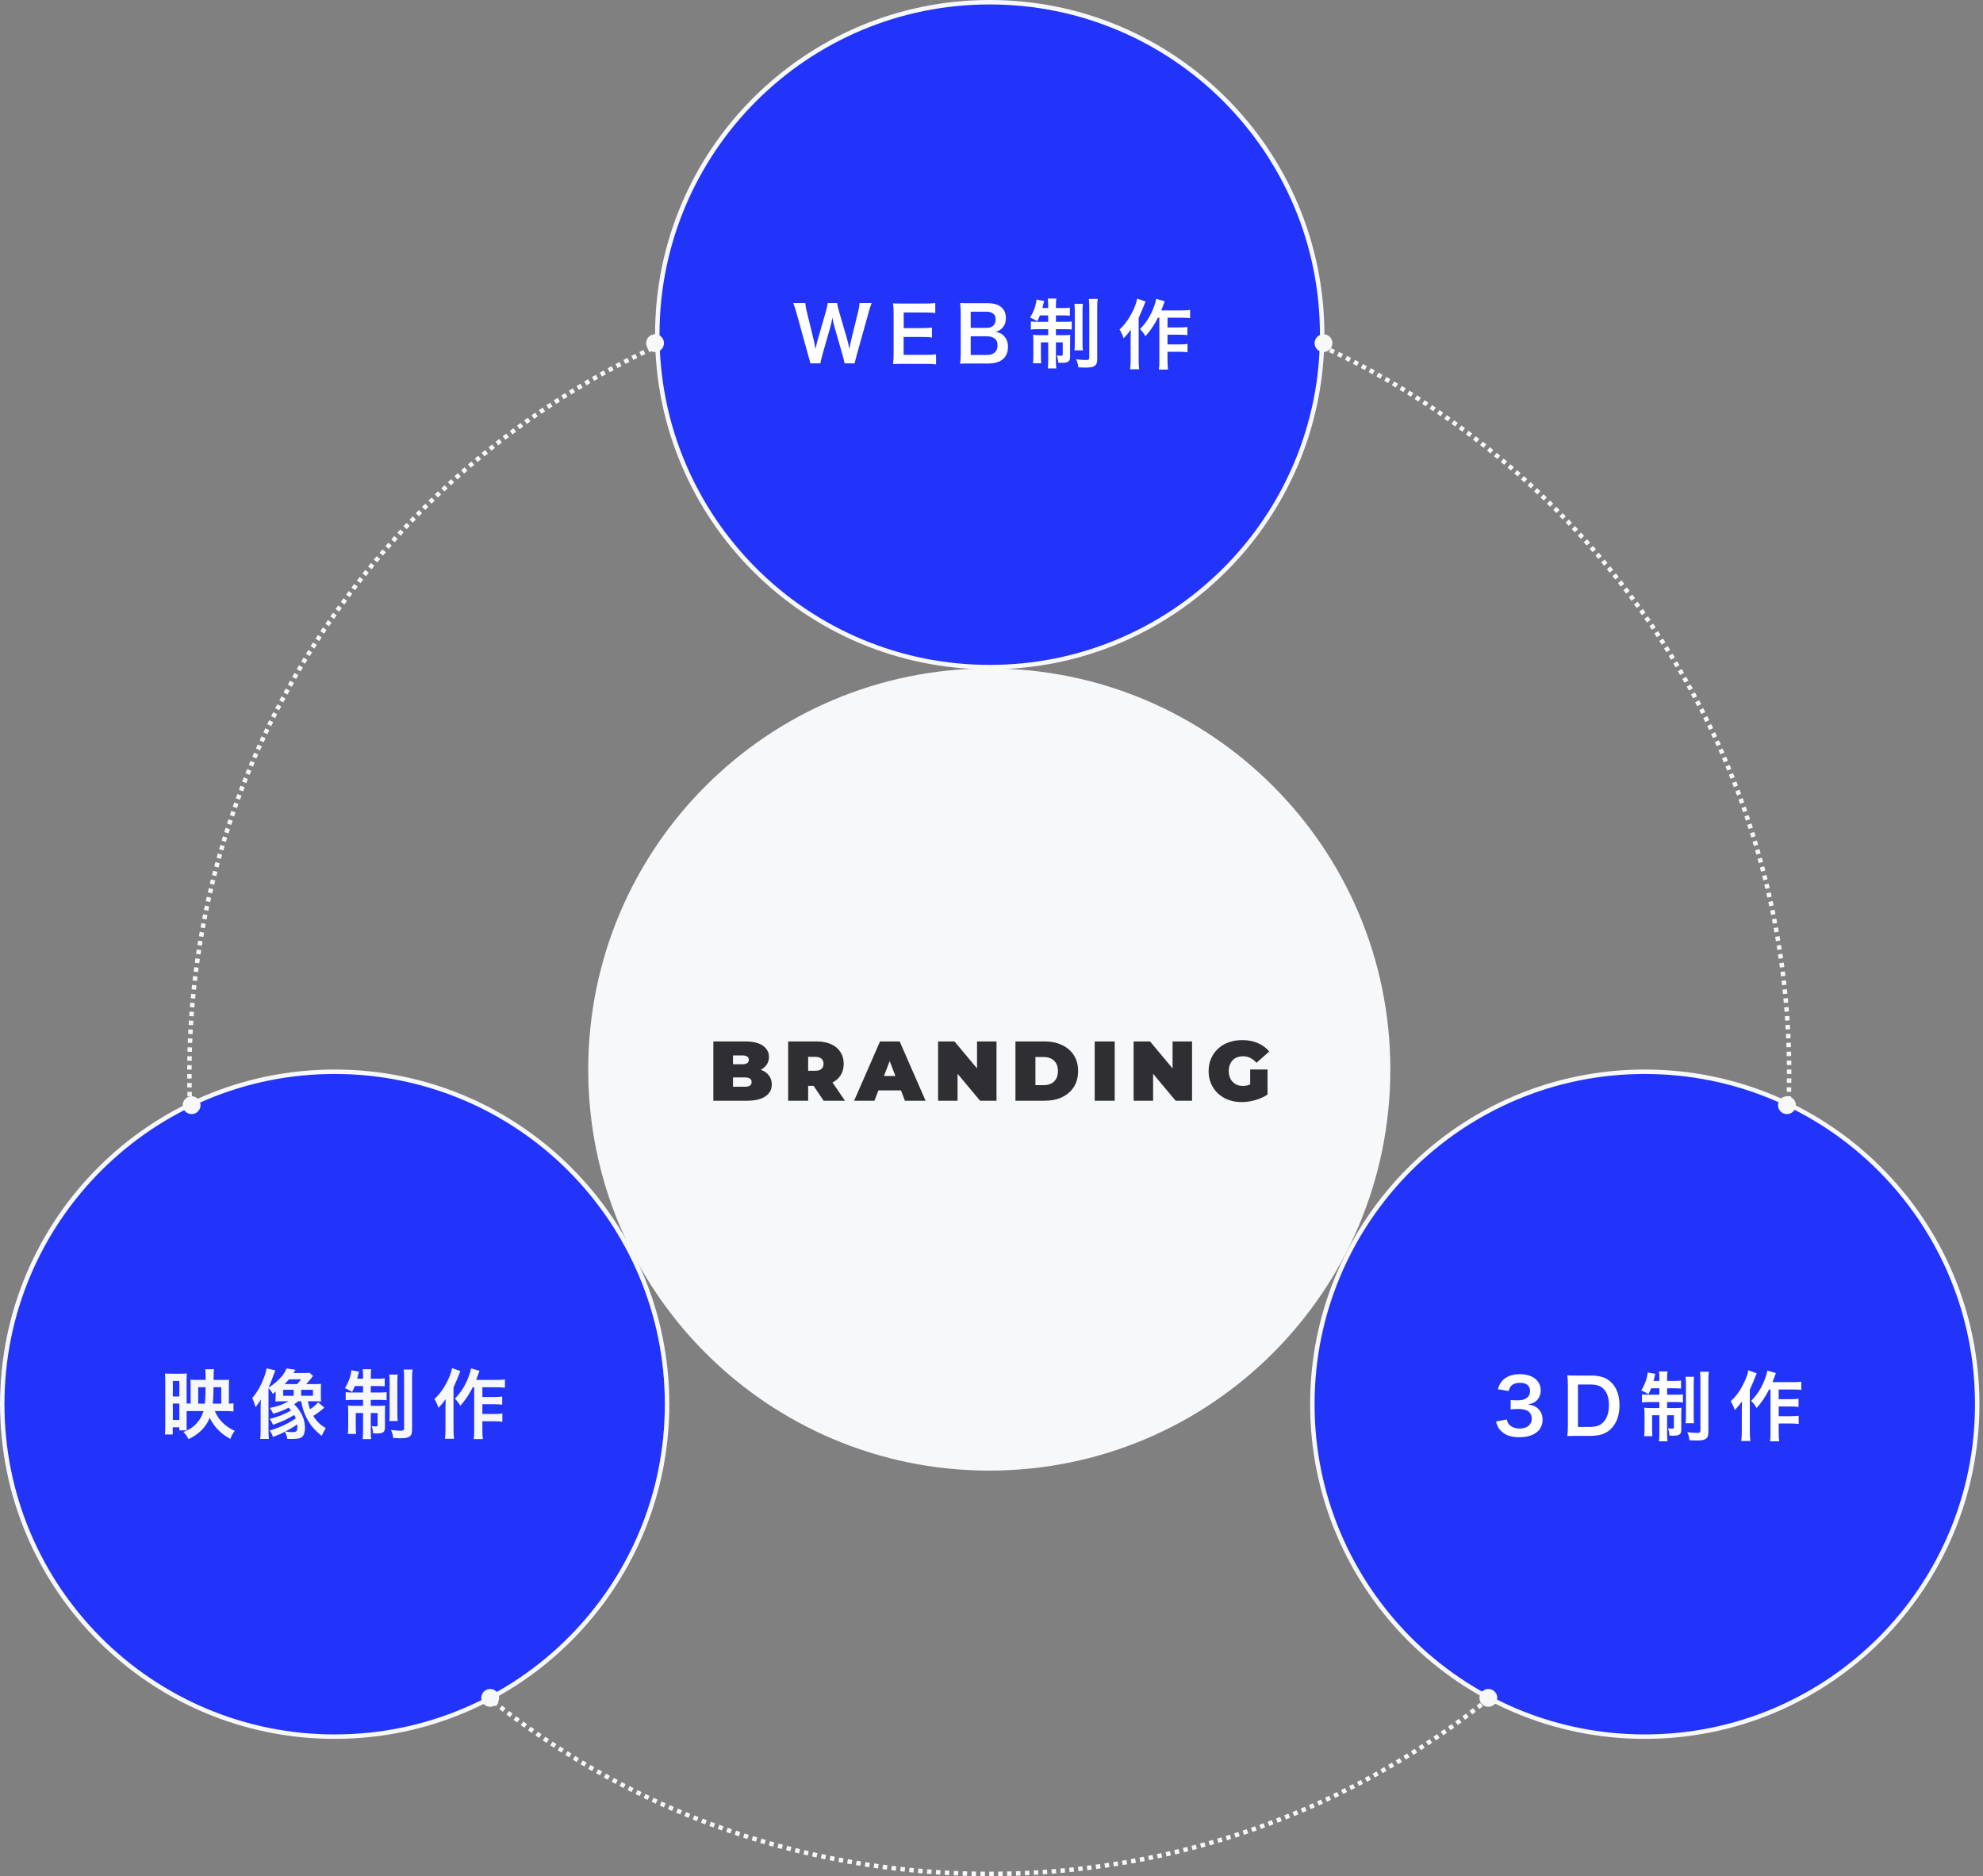
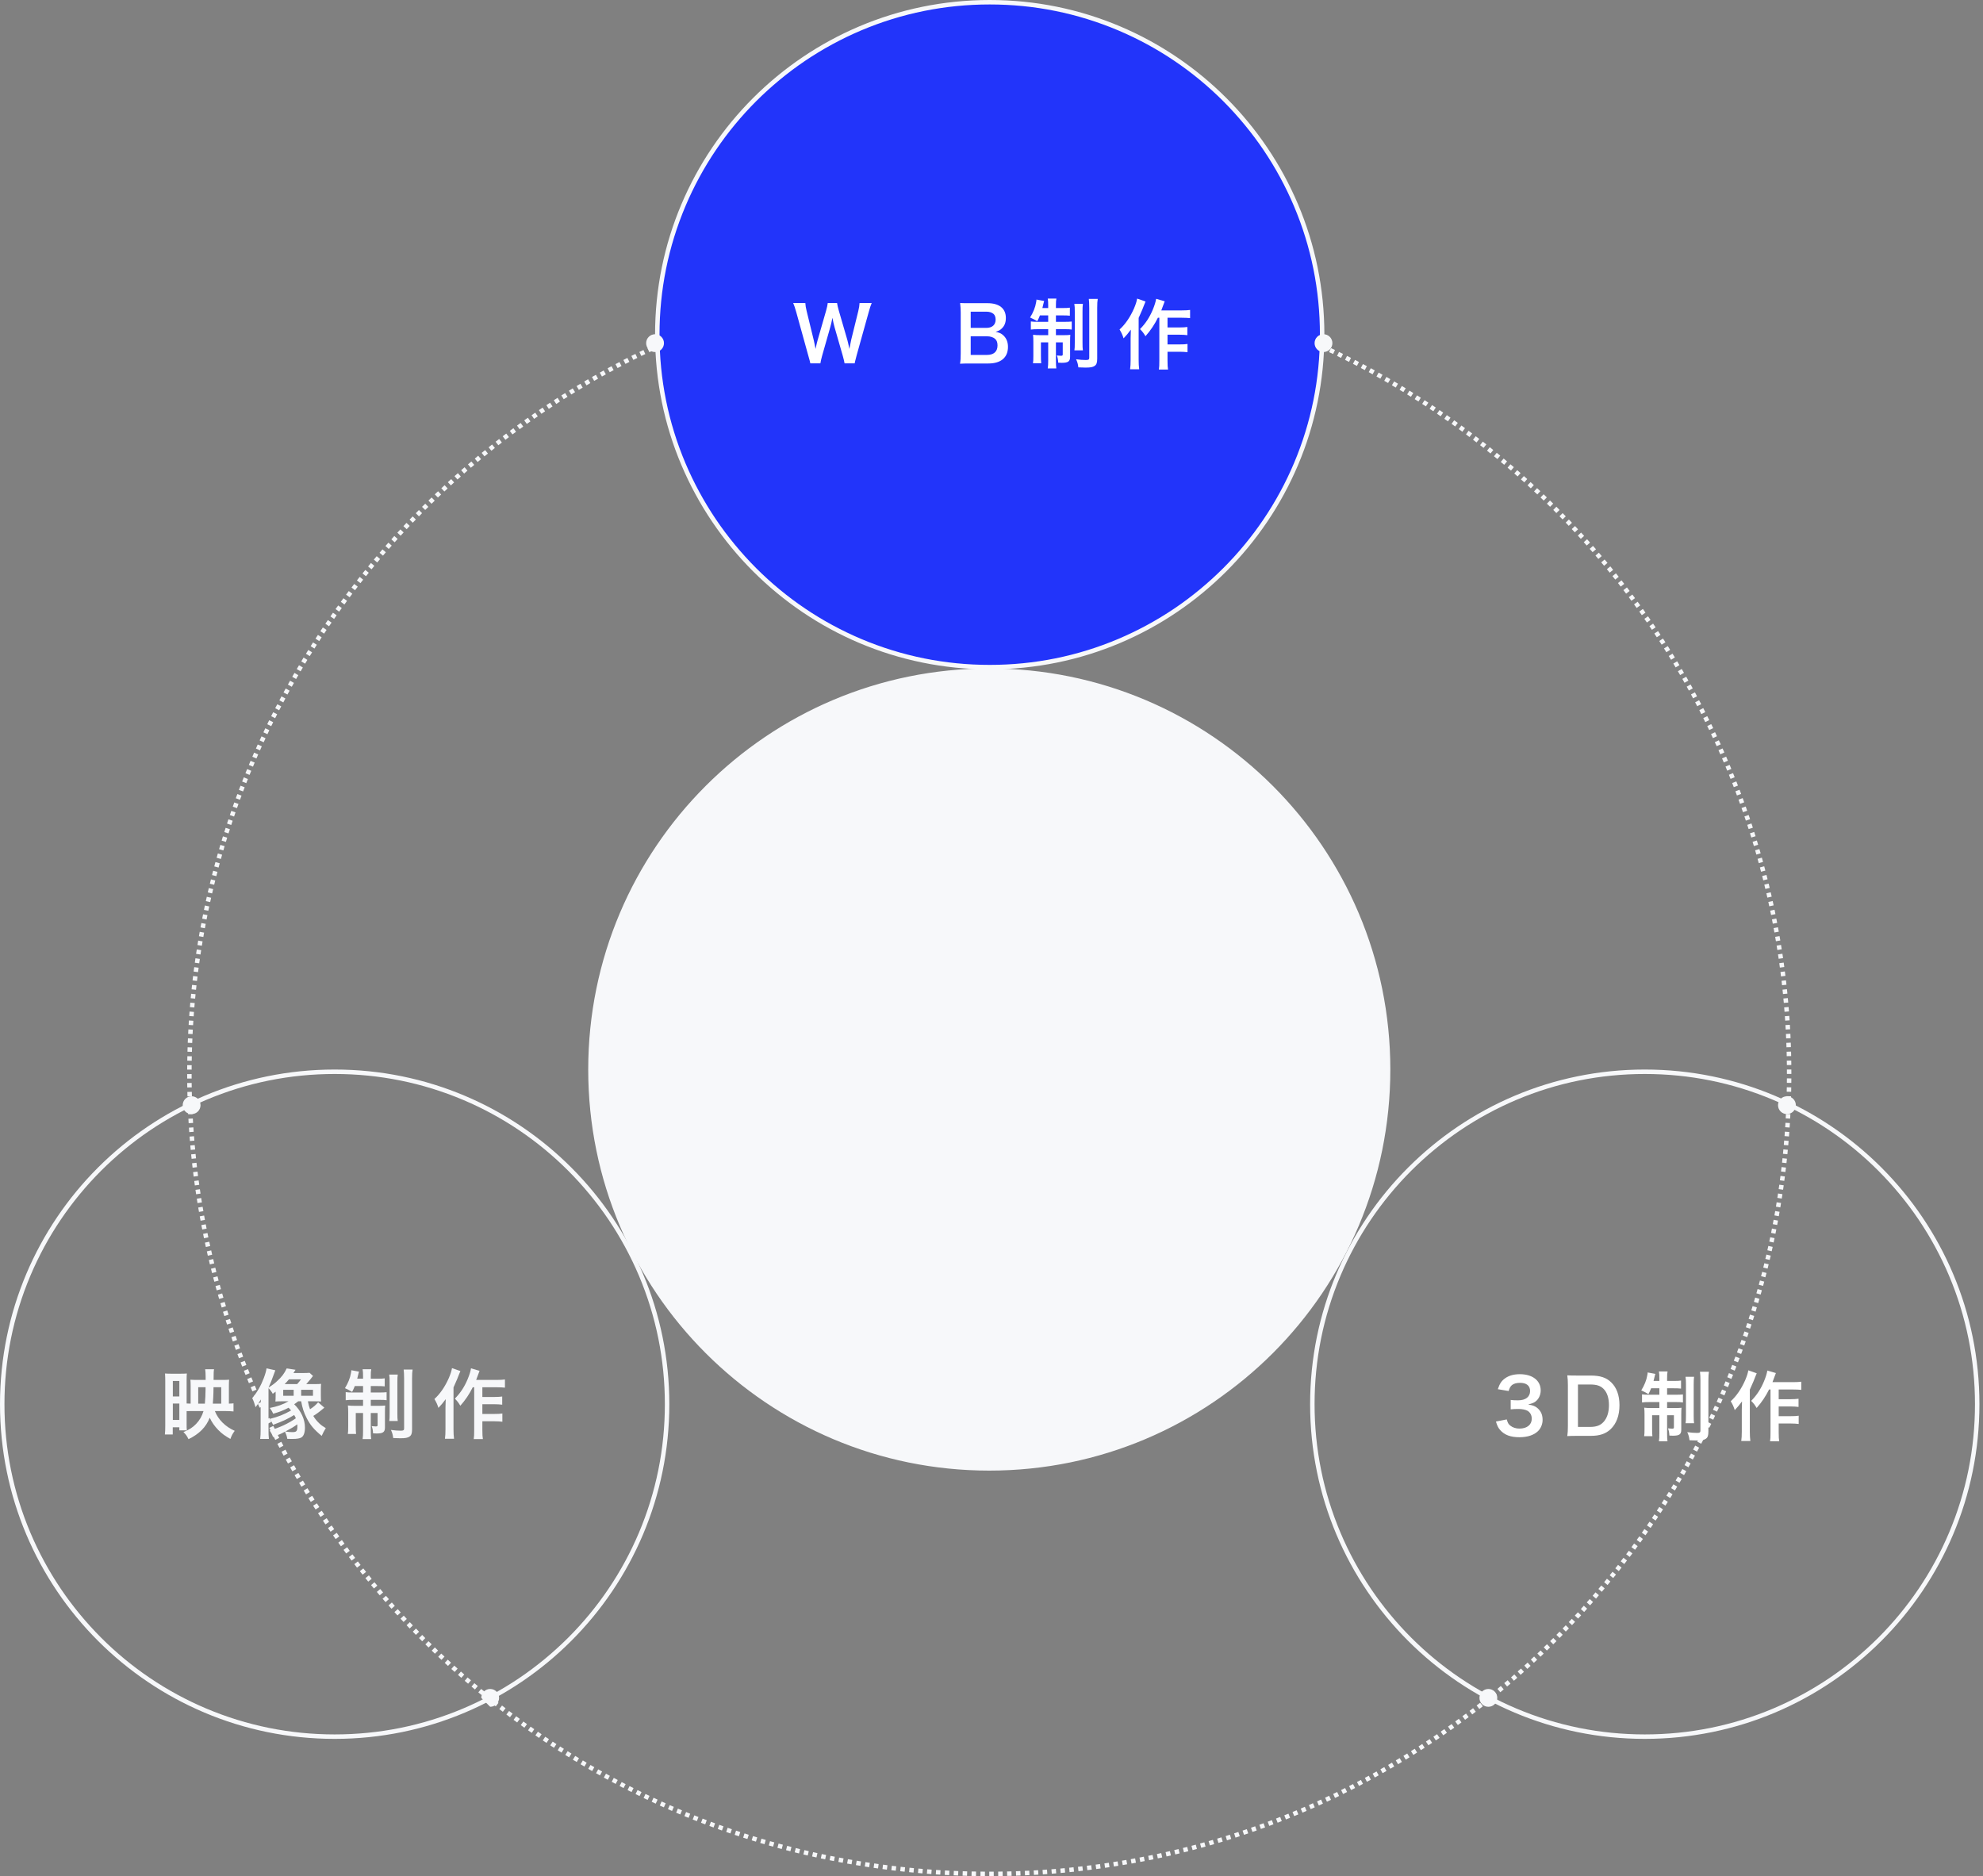
<svg xmlns="http://www.w3.org/2000/svg" width="445" height="421" viewBox="0 0 445 421" fill="none">
  <rect x="0" y="0" width="445" height="421" fill="#808080" stroke="none" />
  <path d="M222 420.5C321.135 420.5 401.5 340.135 401.5 241C401.5 141.865 321.135 61.5 222 61.5C122.865 61.5 42.5 141.865 42.5 241C42.5 340.135 122.865 420.5 222 420.5Z" stroke="#F7F8FA" stroke-dasharray="1 1" />
  <path d="M222.1 149.7C212.03 149.7 202.26 147.73 193.06 143.84C188.64 141.97 184.38 139.66 180.39 136.96C176.44 134.29 172.72 131.23 169.35 127.85C165.97 124.47 162.91 120.76 160.24 116.81C157.55 112.82 155.23 108.56 153.36 104.14C149.47 94.94 147.5 85.17 147.5 75.1C147.5 65.03 149.47 55.26 153.36 46.06C155.23 41.64 157.54 37.38 160.24 33.39C162.91 29.44 165.97 25.72 169.35 22.35C172.73 18.97 176.44 15.91 180.39 13.24C184.38 10.55 188.64 8.23 193.06 6.36C202.26 2.47 212.03 0.5 222.1 0.5C232.17 0.5 241.94 2.47 251.14 6.36C255.56 8.23 259.82 10.54 263.81 13.24C267.76 15.91 271.48 18.97 274.85 22.35C278.23 25.73 281.29 29.44 283.96 33.39C286.65 37.38 288.97 41.64 290.84 46.06C294.73 55.26 296.7 65.03 296.7 75.1C296.7 85.17 294.73 94.94 290.84 104.14C288.97 108.56 286.66 112.82 283.96 116.81C281.29 120.76 278.23 124.48 274.85 127.85C271.47 131.23 267.76 134.29 263.81 136.96C259.82 139.65 255.56 141.97 251.14 143.84C241.94 147.73 232.17 149.7 222.1 149.7Z" fill="#2234FA" />
  <path d="M222.1 1C212.1 1 202.39 2.96 193.26 6.82C188.87 8.68 184.63 10.98 180.67 13.65C176.75 16.3 173.06 19.35 169.7 22.7C166.35 26.05 163.3 29.74 160.65 33.67C157.97 37.63 155.68 41.87 153.82 46.26C149.96 55.4 148 65.1 148 75.1C148 85.1 149.96 94.81 153.82 103.94C155.68 108.33 157.98 112.57 160.65 116.53C163.3 120.45 166.35 124.14 169.7 127.5C173.05 130.85 176.74 133.9 180.67 136.55C184.63 139.23 188.87 141.52 193.26 143.38C202.4 147.24 212.1 149.2 222.1 149.2C232.1 149.2 241.81 147.24 250.94 143.38C255.33 141.52 259.57 139.22 263.53 136.55C267.45 133.9 271.14 130.85 274.5 127.5C277.85 124.15 280.9 120.46 283.55 116.53C286.23 112.57 288.52 108.33 290.38 103.94C294.24 94.8 296.2 85.1 296.2 75.1C296.2 65.1 294.24 55.39 290.38 46.26C288.52 41.87 286.22 37.63 283.55 33.67C280.9 29.75 277.85 26.06 274.5 22.7C271.15 19.35 267.46 16.3 263.53 13.65C259.57 10.97 255.33 8.68 250.94 6.82C241.8 2.96 232.1 1 222.1 1ZM222.1 0C263.58 0 297.2 33.62 297.2 75.1C297.2 116.58 263.58 150.2 222.1 150.2C180.62 150.2 147 116.58 147 75.1C147 33.62 180.62 0 222.1 0Z" fill="#F7F8FA" />
-   <path d="M74.6 389.7C64.53 389.7 54.76 387.73 45.56 383.84C41.14 381.97 36.88 379.66 32.89 376.96C28.94 374.29 25.22 371.23 21.85 367.85C18.47 364.47 15.41 360.76 12.74 356.81C10.05 352.82 7.73 348.56 5.86 344.14C1.97 334.94 0 325.17 0 315.1C0 305.03 1.97 295.26 5.86 286.06C7.73 281.64 10.04 277.38 12.74 273.39C15.41 269.44 18.47 265.72 21.85 262.35C25.23 258.97 28.94 255.91 32.89 253.24C36.88 250.55 41.14 248.23 45.56 246.36C54.76 242.47 64.53 240.5 74.6 240.5C84.67 240.5 94.44 242.47 103.64 246.36C108.06 248.23 112.32 250.54 116.31 253.24C120.26 255.91 123.98 258.97 127.35 262.35C130.73 265.73 133.79 269.44 136.46 273.39C139.15 277.38 141.47 281.64 143.34 286.06C147.23 295.26 149.2 305.03 149.2 315.1C149.2 325.17 147.23 334.94 143.34 344.14C141.47 348.56 139.16 352.82 136.46 356.81C133.79 360.76 130.73 364.48 127.35 367.85C123.97 371.23 120.26 374.29 116.31 376.96C112.32 379.65 108.06 381.97 103.64 383.84C94.44 387.73 84.67 389.7 74.6 389.7Z" fill="#2234FA" />
  <path d="M75.1 241C65.1 241 55.39 242.96 46.26 246.82C41.87 248.68 37.63 250.98 33.67 253.65C29.75 256.3 26.06 259.35 22.7 262.7C19.35 266.05 16.3 269.74 13.65 273.67C10.97 277.63 8.68 281.87 6.82 286.26C2.96 295.4 1 305.1 1 315.1C1 325.1 2.96 334.81 6.82 343.94C8.68 348.33 10.98 352.57 13.65 356.53C16.3 360.45 19.35 364.14 22.7 367.5C26.05 370.85 29.74 373.9 33.67 376.55C37.63 379.23 41.87 381.52 46.26 383.38C55.4 387.24 65.1 389.2 75.1 389.2C85.1 389.2 94.81 387.24 103.94 383.38C108.33 381.52 112.57 379.22 116.53 376.55C120.45 373.9 124.14 370.85 127.5 367.5C130.85 364.15 133.9 360.46 136.55 356.53C139.23 352.57 141.52 348.33 143.38 343.94C147.24 334.8 149.2 325.1 149.2 315.1C149.2 305.1 147.24 295.39 143.38 286.26C141.52 281.87 139.22 277.63 136.55 273.67C133.9 269.75 130.85 266.06 127.5 262.7C124.15 259.35 120.46 256.3 116.53 253.65C112.57 250.97 108.33 248.68 103.94 246.82C94.8 242.96 85.1 241 75.1 241ZM75.1 240C116.58 240 150.2 273.62 150.2 315.1C150.2 356.58 116.58 390.2 75.1 390.2C33.62 390.2 0 356.58 0 315.1C0 273.62 33.62 240 75.1 240Z" fill="#F7F8FA" />
  <path d="M106.411 311.301H106.088C105.34 312.814 104.456 314.14 103.3 315.449C102.892 314.752 102.654 314.446 102.076 313.851C103.368 312.525 104.201 311.233 104.932 309.516C105.357 308.496 105.612 307.646 105.697 307.051L107.618 307.612C107.448 308.02 107.397 308.173 107.278 308.513C107.023 309.227 107.006 309.278 106.853 309.652H111.477C112.31 309.652 112.837 309.618 113.313 309.55V311.386C112.82 311.335 112.225 311.301 111.477 311.301H108.247V313.477H111.018C111.732 313.477 112.191 313.443 112.701 313.375V315.211C112.157 315.143 111.647 315.109 111.001 315.109H108.247V317.285H111.035C111.766 317.285 112.225 317.268 112.735 317.183V319.036C112.174 318.968 111.681 318.934 111.035 318.934H108.247V320.889C108.247 321.909 108.281 322.453 108.366 322.929H106.309C106.394 322.436 106.411 321.926 106.411 320.889V311.301ZM101.43 307L103.317 307.663C103.13 308.088 103.079 308.207 102.926 308.615C102.654 309.346 102.654 309.346 101.77 311.335V320.753C101.77 321.552 101.804 322.232 101.889 322.861H99.849C99.934 322.215 99.968 321.637 99.968 320.753V315.908C99.968 315.483 99.968 315.398 100.019 313.97C99.424 314.769 98.999 315.296 98.387 315.925C98.149 315.143 97.911 314.65 97.486 313.936C98.744 312.797 99.849 311.199 100.716 309.244C101.09 308.36 101.328 307.663 101.43 307Z" fill="#F7F8FA" />
  <path d="M81.472 311.029H79.619C79.415 311.539 79.313 311.76 79.024 312.338C78.361 311.947 78.055 311.794 77.409 311.505C78.106 310.366 78.582 309.21 78.752 308.139C78.837 307.731 78.837 307.629 78.837 307.476L80.571 307.799C80.52 307.935 80.435 308.224 80.384 308.479C80.35 308.666 80.248 309.04 80.163 309.38H81.472V308.904C81.472 308.088 81.455 307.731 81.37 307.255H83.308C83.223 307.68 83.206 308.037 83.206 308.87V309.38H84.651C85.484 309.38 85.892 309.363 86.334 309.295V311.097C85.858 311.046 85.433 311.029 84.651 311.029H83.206V312.474H85.195C85.858 312.474 86.283 312.457 86.759 312.406V314.208C86.334 314.14 85.943 314.123 85.127 314.123H83.206V315.466H84.855C85.603 315.466 85.96 315.449 86.436 315.398C86.402 315.806 86.385 316.146 86.385 316.911V320.311C86.385 321.365 85.96 321.671 84.498 321.671C84.345 321.671 84.192 321.671 83.716 321.637C83.682 320.94 83.614 320.583 83.41 320.022C83.682 320.056 84.124 320.09 84.311 320.09C84.634 320.09 84.736 320.022 84.736 319.801V317.081H83.206V321.093C83.206 322.011 83.223 322.47 83.291 322.929H81.37C81.455 322.402 81.472 321.977 81.472 321.076V317.081H79.84V320.124C79.84 320.855 79.857 321.331 79.908 321.773H78.055C78.123 321.331 78.14 321.025 78.14 320.107V316.979C78.14 316.316 78.123 315.857 78.072 315.381C78.599 315.449 79.024 315.466 79.721 315.466H81.472V314.123H79.33C78.548 314.123 78.055 314.14 77.579 314.208V312.389C78.021 312.457 78.429 312.474 79.092 312.474H81.472V311.029ZM87.337 308.445H89.258C89.19 308.904 89.173 309.363 89.173 310.213V317.064C89.173 318.084 89.19 318.441 89.258 318.866H87.354C87.422 318.424 87.439 318.118 87.439 317.047V310.247C87.439 309.38 87.422 308.904 87.337 308.445ZM90.584 307.323H92.59C92.505 307.816 92.471 308.326 92.471 309.38V320.736C92.471 321.637 92.318 322.062 91.91 322.351C91.485 322.64 90.992 322.742 89.853 322.742C89.768 322.742 89.241 322.725 88.238 322.691C88.136 321.892 88.034 321.535 87.728 320.872C88.527 320.991 89.309 321.042 89.921 321.042C90.533 321.042 90.686 320.94 90.686 320.532V309.431C90.686 308.411 90.652 307.867 90.584 307.323Z" fill="#F7F8FA" />
  <path d="M61.854 313.239V312.287C61.599 312.474 61.531 312.525 61.208 312.763C60.953 312.287 60.681 311.913 60.256 311.505V320.838C60.256 321.722 60.273 322.249 60.341 322.895H58.386C58.471 322.181 58.488 321.739 58.488 320.855V316.214C58.488 315.619 58.488 315.296 58.539 314.038C58.199 314.599 57.808 315.194 57.349 315.772C57.077 314.82 56.924 314.395 56.601 313.732C57.655 312.508 58.539 310.978 59.202 309.227C59.559 308.275 59.729 307.646 59.814 307.051L61.786 307.493C60.783 310.213 60.783 310.213 60.256 311.386C61.242 310.723 61.531 310.519 62.109 309.992C63.231 308.972 63.792 308.241 64.336 307.068L66.325 307.374C66.104 307.731 66.104 307.731 65.849 308.105H68.042C68.654 308.105 69.062 308.088 69.47 308.054L70.252 308.768C70.133 308.887 70.133 308.887 69.708 309.448C69.657 309.499 69.555 309.635 69.368 309.839C69.283 309.941 69.147 310.094 68.994 310.281C68.875 310.417 68.841 310.451 68.722 310.587H70.711C71.34 310.587 71.68 310.57 72.054 310.536C72.02 310.927 72.003 311.267 72.003 311.879V313.12C72.003 313.868 72.02 314.123 72.054 314.497C71.663 314.463 71.391 314.446 70.711 314.446H69.096C69.266 315.313 69.334 315.585 69.572 316.231C70.422 315.67 70.796 315.347 71.391 314.667L72.785 315.874L72.564 316.061C71.731 316.775 70.83 317.438 70.303 317.727C70.711 318.407 71.119 318.9 71.697 319.444C72.071 319.801 72.377 320.022 73.108 320.464C72.7 321.127 72.479 321.569 72.19 322.215C70.456 320.77 69.623 319.784 68.824 318.22C68.195 316.996 67.855 315.942 67.583 314.446H66.92C66.359 314.871 66.308 314.922 66.019 315.109C67.566 316.622 68.433 318.492 68.433 320.328C68.433 321.484 68.161 322.215 67.651 322.555C67.26 322.793 66.631 322.895 65.611 322.895C65.407 322.895 65.05 322.895 64.472 322.878C64.37 322.266 64.251 321.909 63.962 321.263C62.959 321.79 62.755 321.875 61.259 322.453C61.123 321.994 60.868 321.518 60.511 321.008C62.823 320.311 64.693 319.444 66.393 318.254C66.257 317.965 66.206 317.846 66.019 317.523C64.404 318.492 63.622 318.849 61.276 319.733C61.055 319.206 60.8 318.781 60.511 318.407C62.466 317.914 63.673 317.438 65.322 316.503C65.084 316.214 64.982 316.112 64.761 315.891C63.724 316.435 62.636 316.877 61.31 317.234C61.072 316.724 61.038 316.656 60.545 315.942C62.262 315.602 63.52 315.16 64.744 314.446H63.163C62.67 314.446 62.228 314.463 61.803 314.497C61.837 314.123 61.854 313.783 61.854 313.239ZM63.877 310.587H66.682C67.09 310.128 67.294 309.89 67.549 309.516H64.846C64.489 309.958 64.251 310.213 63.877 310.587ZM66.716 319.614C65.951 320.175 65.39 320.515 64.03 321.229C64.693 321.331 65.101 321.365 65.594 321.365C66.563 321.365 66.733 321.144 66.733 320.005C66.733 319.92 66.733 319.818 66.716 319.614ZM63.554 311.862V313.205H65.9V311.862H63.554ZM67.583 311.862V313.205H70.235V311.862H67.583Z" fill="#F7F8FA" />
  <path d="M45.67 316.639H42.763C42.559 316.639 42.474 316.639 41.879 316.656V319.597C41.879 320.209 41.879 320.413 41.93 320.974H40.247V320.277H38.768V321.892H37C37.068 321.348 37.085 320.77 37.085 319.886V309.873C37.085 309.244 37.068 308.768 37.034 308.207C37.442 308.241 37.765 308.258 38.445 308.258H40.451C41.199 308.258 41.556 308.241 41.93 308.207C41.896 308.581 41.879 309.006 41.879 309.737V314.939C42.185 314.956 42.474 314.973 42.78 314.973V310.995C42.78 310.383 42.763 309.992 42.729 309.601C43.154 309.635 43.494 309.652 44.191 309.652H46.146V308.972C46.146 308.241 46.112 307.765 46.044 307.255H48.033C47.948 307.816 47.948 307.816 47.931 309.652H50.073C50.719 309.652 51.042 309.635 51.416 309.601C51.382 309.924 51.365 310.332 51.365 311.046V314.973C51.943 314.956 52.096 314.939 52.402 314.905V316.724C51.892 316.673 51.28 316.639 50.549 316.639H48.22C48.985 318.577 50.566 320.141 52.674 321.076C52.164 321.773 51.977 322.13 51.705 322.895C50.498 322.215 49.784 321.705 48.985 320.889C48.169 320.056 47.523 319.138 47.064 318.135C46.231 320.243 44.718 321.773 42.304 322.946C41.913 322.164 41.726 321.909 41.165 321.348C42.44 320.838 43.256 320.311 44.004 319.529C44.803 318.696 45.313 317.795 45.67 316.639ZM44.48 314.973H45.976C46.061 313.987 46.129 312.814 46.129 311.811V311.284H44.48V314.973ZM47.761 314.973H49.648V311.284H47.914L47.897 312.474C47.88 313.29 47.829 314.106 47.761 314.973ZM38.785 309.89V313.358H40.247V309.89H38.785ZM38.785 314.956V318.628H40.247V314.956H38.785Z" fill="#F7F8FA" />
-   <path d="M369.1 389.7C359.03 389.7 349.26 387.73 340.06 383.84C335.64 381.97 331.38 379.66 327.39 376.96C323.44 374.29 319.72 371.23 316.35 367.85C312.97 364.47 309.91 360.76 307.24 356.81C304.55 352.82 302.23 348.56 300.36 344.14C296.47 334.94 294.5 325.17 294.5 315.1C294.5 305.03 296.47 295.26 300.36 286.06C302.23 281.64 304.54 277.38 307.24 273.39C309.91 269.44 312.97 265.72 316.35 262.35C319.73 258.97 323.44 255.91 327.39 253.24C331.38 250.55 335.64 248.23 340.06 246.36C349.26 242.47 359.03 240.5 369.1 240.5C379.17 240.5 388.94 242.47 398.14 246.36C402.56 248.23 406.82 250.54 410.81 253.24C414.76 255.91 418.48 258.97 421.85 262.35C425.23 265.73 428.29 269.44 430.96 273.39C433.65 277.38 435.97 281.64 437.84 286.06C441.73 295.26 443.7 305.03 443.7 315.1C443.7 325.17 441.73 334.94 437.84 344.14C435.97 348.56 433.66 352.82 430.96 356.81C428.29 360.76 425.23 364.48 421.85 367.85C418.47 371.23 414.76 374.29 410.81 376.96C406.82 379.65 402.56 381.97 398.14 383.84C388.94 387.73 379.17 389.7 369.1 389.7Z" fill="#2234FA" />
  <path d="M369.1 241C359.1 241 349.39 242.96 340.26 246.82C335.87 248.68 331.63 250.98 327.67 253.65C323.75 256.3 320.06 259.35 316.7 262.7C313.35 266.05 310.3 269.74 307.65 273.67C304.97 277.63 302.68 281.87 300.82 286.26C296.96 295.4 295 305.1 295 315.1C295 325.1 296.96 334.81 300.82 343.94C302.68 348.33 304.98 352.57 307.65 356.53C310.3 360.45 313.35 364.14 316.7 367.5C320.05 370.85 323.74 373.9 327.67 376.55C331.63 379.23 335.87 381.52 340.26 383.38C349.4 387.24 359.1 389.2 369.1 389.2C379.1 389.2 388.81 387.24 397.94 383.38C402.33 381.52 406.57 379.22 410.53 376.55C414.45 373.9 418.14 370.85 421.5 367.5C424.85 364.15 427.9 360.46 430.55 356.53C433.23 352.57 435.52 348.33 437.38 343.94C441.24 334.8 443.2 325.1 443.2 315.1C443.2 305.1 441.24 295.39 437.38 286.26C435.52 281.87 433.22 277.63 430.55 273.67C427.9 269.75 424.85 266.06 421.5 262.7C418.15 259.35 414.46 256.3 410.53 253.65C406.57 250.97 402.33 248.68 397.94 246.82C388.8 242.96 379.1 241 369.1 241ZM369.1 240C410.58 240 444.2 273.62 444.2 315.1C444.2 356.58 410.58 390.2 369.1 390.2C327.62 390.2 294 356.58 294 315.1C294 273.62 327.62 240 369.1 240Z" fill="#F7F8FA" />
  <path d="M297 79C298.105 79 299 78.105 299 77C299 75.895 298.105 75 297 75C295.895 75 295 75.895 295 77C295 78.105 295.895 79 297 79Z" fill="#F7F8FA" />
  <path d="M147 79C148.105 79 149 78.105 149 77C149 75.895 148.105 75 147 75C145.895 75 145 75.895 145 77C145 78.105 145.895 79 147 79Z" fill="#F7F8FA" />
  <path d="M43 250C44.105 250 45 249.105 45 248C45 246.895 44.105 246 43 246C41.895 246 41 246.895 41 248C41 249.105 41.895 250 43 250Z" fill="#F7F8FA" />
-   <path d="M110 383C111.105 383 112 382.105 112 381C112 379.895 111.105 379 110 379C108.895 379 108 379.895 108 381C108 382.105 108.895 383 110 383Z" fill="#F7F8FA" />
+   <path d="M110 383C111.105 383 112 382.105 112 381C112 379.895 111.105 379 110 379C108.895 379 108 379.895 108 381Z" fill="#F7F8FA" />
  <path d="M334 383C335.105 383 336 382.105 336 381C336 379.895 335.105 379 334 379C332.895 379 332 379.895 332 381C332 382.105 332.895 383 334 383Z" fill="#F7F8FA" />
  <path d="M401 250C402.105 250 403 249.105 403 248C403 246.895 402.105 246 401 246C399.895 246 399 246.895 399 248C399 249.105 399.895 250 401 250Z" fill="#F7F8FA" />
  <path d="M222 150.5C271.434 150.5 311.5 190.566 311.5 240C311.5 289.434 271.434 329.5 222 329.5C172.566 329.5 132.5 289.434 132.5 240C132.5 190.566 172.566 150.5 222 150.5Z" fill="#F7F8FA" stroke="#F7F8FA" />
  <path d="M260.163 71.301H259.84C259.092 72.814 258.208 74.14 257.052 75.449C256.644 74.752 256.406 74.446 255.828 73.851C257.12 72.525 257.953 71.233 258.684 69.516C259.109 68.496 259.364 67.646 259.449 67.051L261.37 67.612C261.2 68.02 261.149 68.173 261.03 68.513C260.775 69.227 260.758 69.278 260.605 69.652H265.229C266.062 69.652 266.589 69.618 267.065 69.55V71.386C266.572 71.335 265.977 71.301 265.229 71.301H261.999V73.477H264.77C265.484 73.477 265.943 73.443 266.453 73.375V75.211C265.909 75.143 265.399 75.109 264.753 75.109H261.999V77.285H264.787C265.518 77.285 265.977 77.268 266.487 77.183V79.036C265.926 78.968 265.433 78.934 264.787 78.934H261.999V80.889C261.999 81.909 262.033 82.453 262.118 82.929H260.061C260.146 82.436 260.163 81.926 260.163 80.889V71.301ZM255.182 67L257.069 67.663C256.882 68.088 256.831 68.207 256.678 68.615C256.406 69.346 256.406 69.346 255.522 71.335V80.753C255.522 81.552 255.556 82.232 255.641 82.861H253.601C253.686 82.215 253.72 81.637 253.72 80.753V75.908C253.72 75.483 253.72 75.398 253.771 73.97C253.176 74.769 252.751 75.296 252.139 75.925C251.901 75.143 251.663 74.65 251.238 73.936C252.496 72.797 253.601 71.199 254.468 69.244C254.842 68.36 255.08 67.663 255.182 67Z" fill="white" />
  <path d="M235.224 70.774H233.371C233.167 71.284 233.065 71.505 232.776 72.083C232.113 71.692 231.807 71.539 231.161 71.25C231.858 70.111 232.334 68.955 232.504 67.884C232.589 67.476 232.589 67.374 232.589 67.221L234.323 67.544C234.272 67.68 234.187 67.969 234.136 68.224C234.102 68.411 234 68.785 233.915 69.125H235.224V68.649C235.224 67.833 235.207 67.476 235.122 67H237.06C236.975 67.425 236.958 67.782 236.958 68.615V69.125H238.403C239.236 69.125 239.644 69.108 240.086 69.04V70.842C239.61 70.791 239.185 70.774 238.403 70.774H236.958V72.219H238.947C239.61 72.219 240.035 72.202 240.511 72.151V73.953C240.086 73.885 239.695 73.868 238.879 73.868H236.958V75.211H238.607C239.355 75.211 239.712 75.194 240.188 75.143C240.154 75.551 240.137 75.891 240.137 76.656V80.056C240.137 81.11 239.712 81.416 238.25 81.416C238.097 81.416 237.944 81.416 237.468 81.382C237.434 80.685 237.366 80.328 237.162 79.767C237.434 79.801 237.876 79.835 238.063 79.835C238.386 79.835 238.488 79.767 238.488 79.546V76.826H236.958V80.838C236.958 81.756 236.975 82.215 237.043 82.674H235.122C235.207 82.147 235.224 81.722 235.224 80.821V76.826H233.592V79.869C233.592 80.6 233.609 81.076 233.66 81.518H231.807C231.875 81.076 231.892 80.77 231.892 79.852V76.724C231.892 76.061 231.875 75.602 231.824 75.126C232.351 75.194 232.776 75.211 233.473 75.211H235.224V73.868H233.082C232.3 73.868 231.807 73.885 231.331 73.953V72.134C231.773 72.202 232.181 72.219 232.844 72.219H235.224V70.774ZM241.089 68.19H243.01C242.942 68.649 242.925 69.108 242.925 69.958V76.809C242.925 77.829 242.942 78.186 243.01 78.611H241.106C241.174 78.169 241.191 77.863 241.191 76.792V69.992C241.191 69.125 241.174 68.649 241.089 68.19ZM244.336 67.068H246.342C246.257 67.561 246.223 68.071 246.223 69.125V80.481C246.223 81.382 246.07 81.807 245.662 82.096C245.237 82.385 244.744 82.487 243.605 82.487C243.52 82.487 242.993 82.47 241.99 82.436C241.888 81.637 241.786 81.28 241.48 80.617C242.279 80.736 243.061 80.787 243.673 80.787C244.285 80.787 244.438 80.685 244.438 80.277V69.176C244.438 68.156 244.404 67.612 244.336 67.068Z" fill="white" />
  <path d="M221.795 81.566H217.613C216.627 81.566 216.134 81.583 215.437 81.617C215.556 80.903 215.59 80.41 215.59 79.322V70.091C215.59 69.309 215.539 68.697 215.454 68C216.168 68.034 216.44 68.034 217.596 68.034H221.608C224.243 68.034 225.722 69.224 225.722 71.349C225.722 72.386 225.416 73.151 224.77 73.746C224.396 74.103 224.09 74.256 223.427 74.46C224.294 74.647 224.685 74.817 225.144 75.242C225.841 75.888 226.198 76.738 226.198 77.843C226.198 80.223 224.617 81.566 221.795 81.566ZM217.834 73.576H221.37C222.662 73.576 223.427 72.879 223.427 71.723C223.427 71.179 223.257 70.72 222.985 70.465C222.611 70.125 222.033 69.938 221.353 69.938H217.834V73.576ZM217.834 75.463V79.645H221.489C223.002 79.645 223.852 78.897 223.852 77.52C223.852 76.84 223.682 76.381 223.308 76.041C222.883 75.667 222.237 75.463 221.455 75.463H217.834Z" fill="white" />
-   <path d="M210.055 79.509V81.77C209.443 81.685 208.899 81.651 207.862 81.651H202.558C201.538 81.651 201.079 81.668 200.399 81.702C200.501 81.022 200.535 80.461 200.535 79.458V70.261C200.535 69.377 200.501 68.867 200.399 68.068C201.079 68.102 201.521 68.119 202.558 68.119H207.692C208.542 68.119 209.103 68.085 209.885 68V70.244C209.239 70.159 208.695 70.125 207.692 70.125H202.796V73.627H206.927C207.811 73.627 208.389 73.593 209.137 73.508V75.735C208.44 75.633 207.981 75.616 206.927 75.616H202.779V79.628H207.879C208.831 79.628 209.324 79.594 210.055 79.509Z" fill="white" />
  <path d="M191.804 81.532H189.526C189.458 81.124 189.288 80.393 189.118 79.815L187.299 73.491C187.112 72.828 186.959 72.182 186.806 71.315C186.619 72.284 186.449 72.947 186.296 73.491L184.494 79.815C184.29 80.58 184.154 81.124 184.103 81.532H181.842C181.757 81.107 181.757 81.107 181.383 79.781L178.68 70.023C178.391 69.037 178.221 68.51 178 68H180.72C180.754 68.578 180.839 69.088 181.026 69.836L182.607 76.313C182.726 76.84 182.913 77.707 183.015 78.302C183.236 77.248 183.355 76.772 183.491 76.296L185.378 69.734C185.582 69.02 185.701 68.459 185.752 68H187.843C187.894 68.408 188.047 69.071 188.234 69.7L190.138 76.245C190.257 76.687 190.342 77.027 190.614 78.302C190.699 77.911 190.699 77.911 190.801 77.316C190.852 77.044 190.988 76.381 191.022 76.228L192.603 69.819C192.773 69.173 192.875 68.476 192.892 68H195.612C195.374 68.578 195.221 69.037 194.949 70.023L192.229 79.764C192.11 80.24 192.025 80.546 191.991 80.699C191.855 81.175 191.855 81.175 191.804 81.532Z" fill="white" />
-   <path d="M160.083 247V233.7H167.189C169.026 233.7 170.381 234.029 171.255 234.688C172.129 235.334 172.566 236.164 172.566 237.177C172.566 237.848 172.376 238.45 171.996 238.982C171.629 239.501 171.09 239.913 170.381 240.217C169.672 240.521 168.798 240.673 167.759 240.673L168.139 239.647C169.178 239.647 170.071 239.793 170.818 240.084C171.578 240.375 172.161 240.8 172.566 241.357C172.984 241.902 173.193 242.56 173.193 243.333C173.193 244.486 172.712 245.385 171.749 246.031C170.799 246.677 169.406 247 167.569 247H160.083ZM164.491 243.865H167.189C167.683 243.865 168.05 243.776 168.291 243.599C168.544 243.422 168.671 243.162 168.671 242.82C168.671 242.478 168.544 242.218 168.291 242.041C168.05 241.864 167.683 241.775 167.189 241.775H164.187V238.811H166.581C167.088 238.811 167.455 238.729 167.683 238.564C167.924 238.387 168.044 238.14 168.044 237.823C168.044 237.494 167.924 237.247 167.683 237.082C167.455 236.917 167.088 236.835 166.581 236.835H164.491V243.865ZM176.868 247V233.7H183.271C184.513 233.7 185.583 233.903 186.482 234.308C187.394 234.713 188.097 235.296 188.591 236.056C189.085 236.803 189.332 237.69 189.332 238.716C189.332 239.742 189.085 240.629 188.591 241.376C188.097 242.111 187.394 242.674 186.482 243.067C185.583 243.46 184.513 243.656 183.271 243.656H179.357L181.352 241.813V247H176.868ZM184.829 247L181.561 242.155H186.311L189.617 247H184.829ZM181.352 242.307L179.357 240.274H182.986C183.607 240.274 184.063 240.135 184.354 239.856C184.658 239.577 184.81 239.197 184.81 238.716C184.81 238.235 184.658 237.855 184.354 237.576C184.063 237.297 183.607 237.158 182.986 237.158H179.357L181.352 235.125V242.307ZM191.672 247L197.486 233.7H201.894L207.708 247H203.072L198.778 235.828H200.526L196.232 247H191.672ZM195.13 244.682L196.27 241.452H202.388L203.528 244.682H195.13ZM210.513 247V233.7H214.199L220.963 241.794H219.253V233.7H223.623V247H219.937L213.173 238.906H214.883V247H210.513ZM227.874 247V233.7H234.429C235.911 233.7 237.215 233.972 238.343 234.517C239.47 235.049 240.35 235.809 240.984 236.797C241.617 237.785 241.934 238.963 241.934 240.331C241.934 241.712 241.617 242.902 240.984 243.903C240.35 244.891 239.47 245.657 238.343 246.202C237.215 246.734 235.911 247 234.429 247H227.874ZM232.358 243.504H234.239C234.872 243.504 235.423 243.384 235.892 243.143C236.373 242.902 236.747 242.548 237.013 242.079C237.279 241.598 237.412 241.015 237.412 240.331C237.412 239.66 237.279 239.09 237.013 238.621C236.747 238.152 236.373 237.798 235.892 237.557C235.423 237.316 234.872 237.196 234.239 237.196H232.358V243.504ZM245.661 247V233.7H250.145V247H245.661ZM254.394 247V233.7H258.08L264.844 241.794H263.134V233.7H267.504V247H263.818L257.054 238.906H258.764V247H254.394ZM278.651 247.304C277.574 247.304 276.58 247.139 275.668 246.81C274.769 246.468 273.983 245.987 273.312 245.366C272.653 244.745 272.14 244.011 271.773 243.162C271.406 242.313 271.222 241.376 271.222 240.35C271.222 239.324 271.406 238.387 271.773 237.538C272.14 236.689 272.66 235.955 273.331 235.334C274.002 234.713 274.794 234.238 275.706 233.909C276.631 233.567 277.644 233.396 278.746 233.396C280.063 233.396 281.235 233.618 282.261 234.061C283.3 234.504 284.155 235.138 284.826 235.961L281.957 238.488C281.539 238.007 281.083 237.646 280.589 237.405C280.108 237.152 279.569 237.025 278.974 237.025C278.48 237.025 278.03 237.101 277.625 237.253C277.232 237.405 276.897 237.627 276.618 237.918C276.339 238.209 276.124 238.558 275.972 238.963C275.82 239.368 275.744 239.831 275.744 240.35C275.744 240.844 275.82 241.3 275.972 241.718C276.124 242.123 276.339 242.472 276.618 242.763C276.897 243.054 277.226 243.282 277.606 243.447C277.999 243.599 278.436 243.675 278.917 243.675C279.424 243.675 279.918 243.593 280.399 243.428C280.88 243.251 281.393 242.953 281.938 242.535L284.446 245.613C283.635 246.158 282.711 246.576 281.672 246.867C280.633 247.158 279.626 247.304 278.651 247.304ZM280.551 245.043V239.989H284.446V245.613L280.551 245.043Z" fill="#2E2E33" />
  <path d="M335.697 318.991L338.128 318.515C338.349 319.297 338.502 319.569 338.927 319.909C339.488 320.351 340.168 320.572 340.984 320.572C342.667 320.572 343.738 319.705 343.738 318.362C343.738 317.58 343.398 316.934 342.786 316.577C342.378 316.339 341.579 316.169 340.831 316.169C340.083 316.169 339.59 316.186 339.012 316.254V314.146C339.556 314.214 339.93 314.231 340.661 314.231C342.361 314.231 343.364 313.449 343.364 312.14C343.364 310.967 342.565 310.304 341.12 310.304C340.287 310.304 339.675 310.491 339.267 310.831C338.927 311.154 338.757 311.443 338.553 312.14L336.122 311.732C336.547 310.474 336.938 309.879 337.737 309.301C338.604 308.672 339.709 308.366 341.069 308.366C343.908 308.366 345.744 309.794 345.744 312.004C345.744 313.024 345.302 313.959 344.571 314.503C344.197 314.792 343.823 314.928 342.922 315.166C344.129 315.353 344.758 315.642 345.353 316.305C345.914 316.934 346.169 317.648 346.169 318.651C346.169 319.569 345.778 320.504 345.149 321.133C344.214 322.034 342.786 322.51 340.967 322.51C338.978 322.51 337.618 322 336.649 320.895C336.224 320.419 336.003 319.977 335.697 318.991ZM351.846 320.011V310.831C351.846 309.879 351.812 309.369 351.71 308.621C352.39 308.655 352.798 308.672 353.869 308.672H356.946C359.071 308.672 360.448 309.114 361.536 310.168C362.777 311.341 363.423 313.109 363.423 315.319C363.423 317.631 362.743 319.467 361.417 320.725C360.329 321.745 358.969 322.204 356.963 322.204H353.869C352.832 322.204 352.407 322.221 351.71 322.255C351.812 321.558 351.846 321.031 351.846 320.011ZM354.107 320.198H356.81C358.204 320.198 359.105 319.875 359.819 319.11C360.635 318.243 361.06 316.934 361.06 315.336C361.06 313.721 360.669 312.514 359.887 311.698C359.19 310.967 358.306 310.678 356.827 310.678H354.107V320.198ZM372.376 311.528H370.523C370.319 312.038 370.217 312.259 369.928 312.837C369.265 312.446 368.959 312.293 368.313 312.004C369.01 310.865 369.486 309.709 369.656 308.638C369.741 308.23 369.741 308.128 369.741 307.975L371.475 308.298C371.424 308.434 371.339 308.723 371.288 308.978C371.254 309.165 371.152 309.539 371.067 309.879H372.376V309.403C372.376 308.587 372.359 308.23 372.274 307.754H374.212C374.127 308.179 374.11 308.536 374.11 309.369V309.879H375.555C376.388 309.879 376.796 309.862 377.238 309.794V311.596C376.762 311.545 376.337 311.528 375.555 311.528H374.11V312.973H376.099C376.762 312.973 377.187 312.956 377.663 312.905V314.707C377.238 314.639 376.847 314.622 376.031 314.622H374.11V315.965H375.759C376.507 315.965 376.864 315.948 377.34 315.897C377.306 316.305 377.289 316.645 377.289 317.41V320.81C377.289 321.864 376.864 322.17 375.402 322.17C375.249 322.17 375.096 322.17 374.62 322.136C374.586 321.439 374.518 321.082 374.314 320.521C374.586 320.555 375.028 320.589 375.215 320.589C375.538 320.589 375.64 320.521 375.64 320.3V317.58H374.11V321.592C374.11 322.51 374.127 322.969 374.195 323.428H372.274C372.359 322.901 372.376 322.476 372.376 321.575V317.58H370.744V320.623C370.744 321.354 370.761 321.83 370.812 322.272H368.959C369.027 321.83 369.044 321.524 369.044 320.606V317.478C369.044 316.815 369.027 316.356 368.976 315.88C369.503 315.948 369.928 315.965 370.625 315.965H372.376V314.622H370.234C369.452 314.622 368.959 314.639 368.483 314.707V312.888C368.925 312.956 369.333 312.973 369.996 312.973H372.376V311.528ZM378.241 308.944H380.162C380.094 309.403 380.077 309.862 380.077 310.712V317.563C380.077 318.583 380.094 318.94 380.162 319.365H378.258C378.326 318.923 378.343 318.617 378.343 317.546V310.746C378.343 309.879 378.326 309.403 378.241 308.944ZM381.488 307.822H383.494C383.409 308.315 383.375 308.825 383.375 309.879V321.235C383.375 322.136 383.222 322.561 382.814 322.85C382.389 323.139 381.896 323.241 380.757 323.241C380.672 323.241 380.145 323.224 379.142 323.19C379.04 322.391 378.938 322.034 378.632 321.371C379.431 321.49 380.213 321.541 380.825 321.541C381.437 321.541 381.59 321.439 381.59 321.031V309.93C381.59 308.91 381.556 308.366 381.488 307.822ZM397.315 311.8H396.992C396.244 313.313 395.36 314.639 394.204 315.948C393.796 315.251 393.558 314.945 392.98 314.35C394.272 313.024 395.105 311.732 395.836 310.015C396.261 308.995 396.516 308.145 396.601 307.55L398.522 308.111C398.352 308.519 398.301 308.672 398.182 309.012C397.927 309.726 397.91 309.777 397.757 310.151H402.381C403.214 310.151 403.741 310.117 404.217 310.049V311.885C403.724 311.834 403.129 311.8 402.381 311.8H399.151V313.976H401.922C402.636 313.976 403.095 313.942 403.605 313.874V315.71C403.061 315.642 402.551 315.608 401.905 315.608H399.151V317.784H401.939C402.67 317.784 403.129 317.767 403.639 317.682V319.535C403.078 319.467 402.585 319.433 401.939 319.433H399.151V321.388C399.151 322.408 399.185 322.952 399.27 323.428H397.213C397.298 322.935 397.315 322.425 397.315 321.388V311.8ZM392.334 307.499L394.221 308.162C394.034 308.587 393.983 308.706 393.83 309.114C393.558 309.845 393.558 309.845 392.674 311.834V321.252C392.674 322.051 392.708 322.731 392.793 323.36H390.753C390.838 322.714 390.872 322.136 390.872 321.252V316.407C390.872 315.982 390.872 315.897 390.923 314.469C390.328 315.268 389.903 315.795 389.291 316.424C389.053 315.642 388.815 315.149 388.39 314.435C389.648 313.296 390.753 311.698 391.62 309.743C391.994 308.859 392.232 308.162 392.334 307.499Z" fill="white" />
</svg>